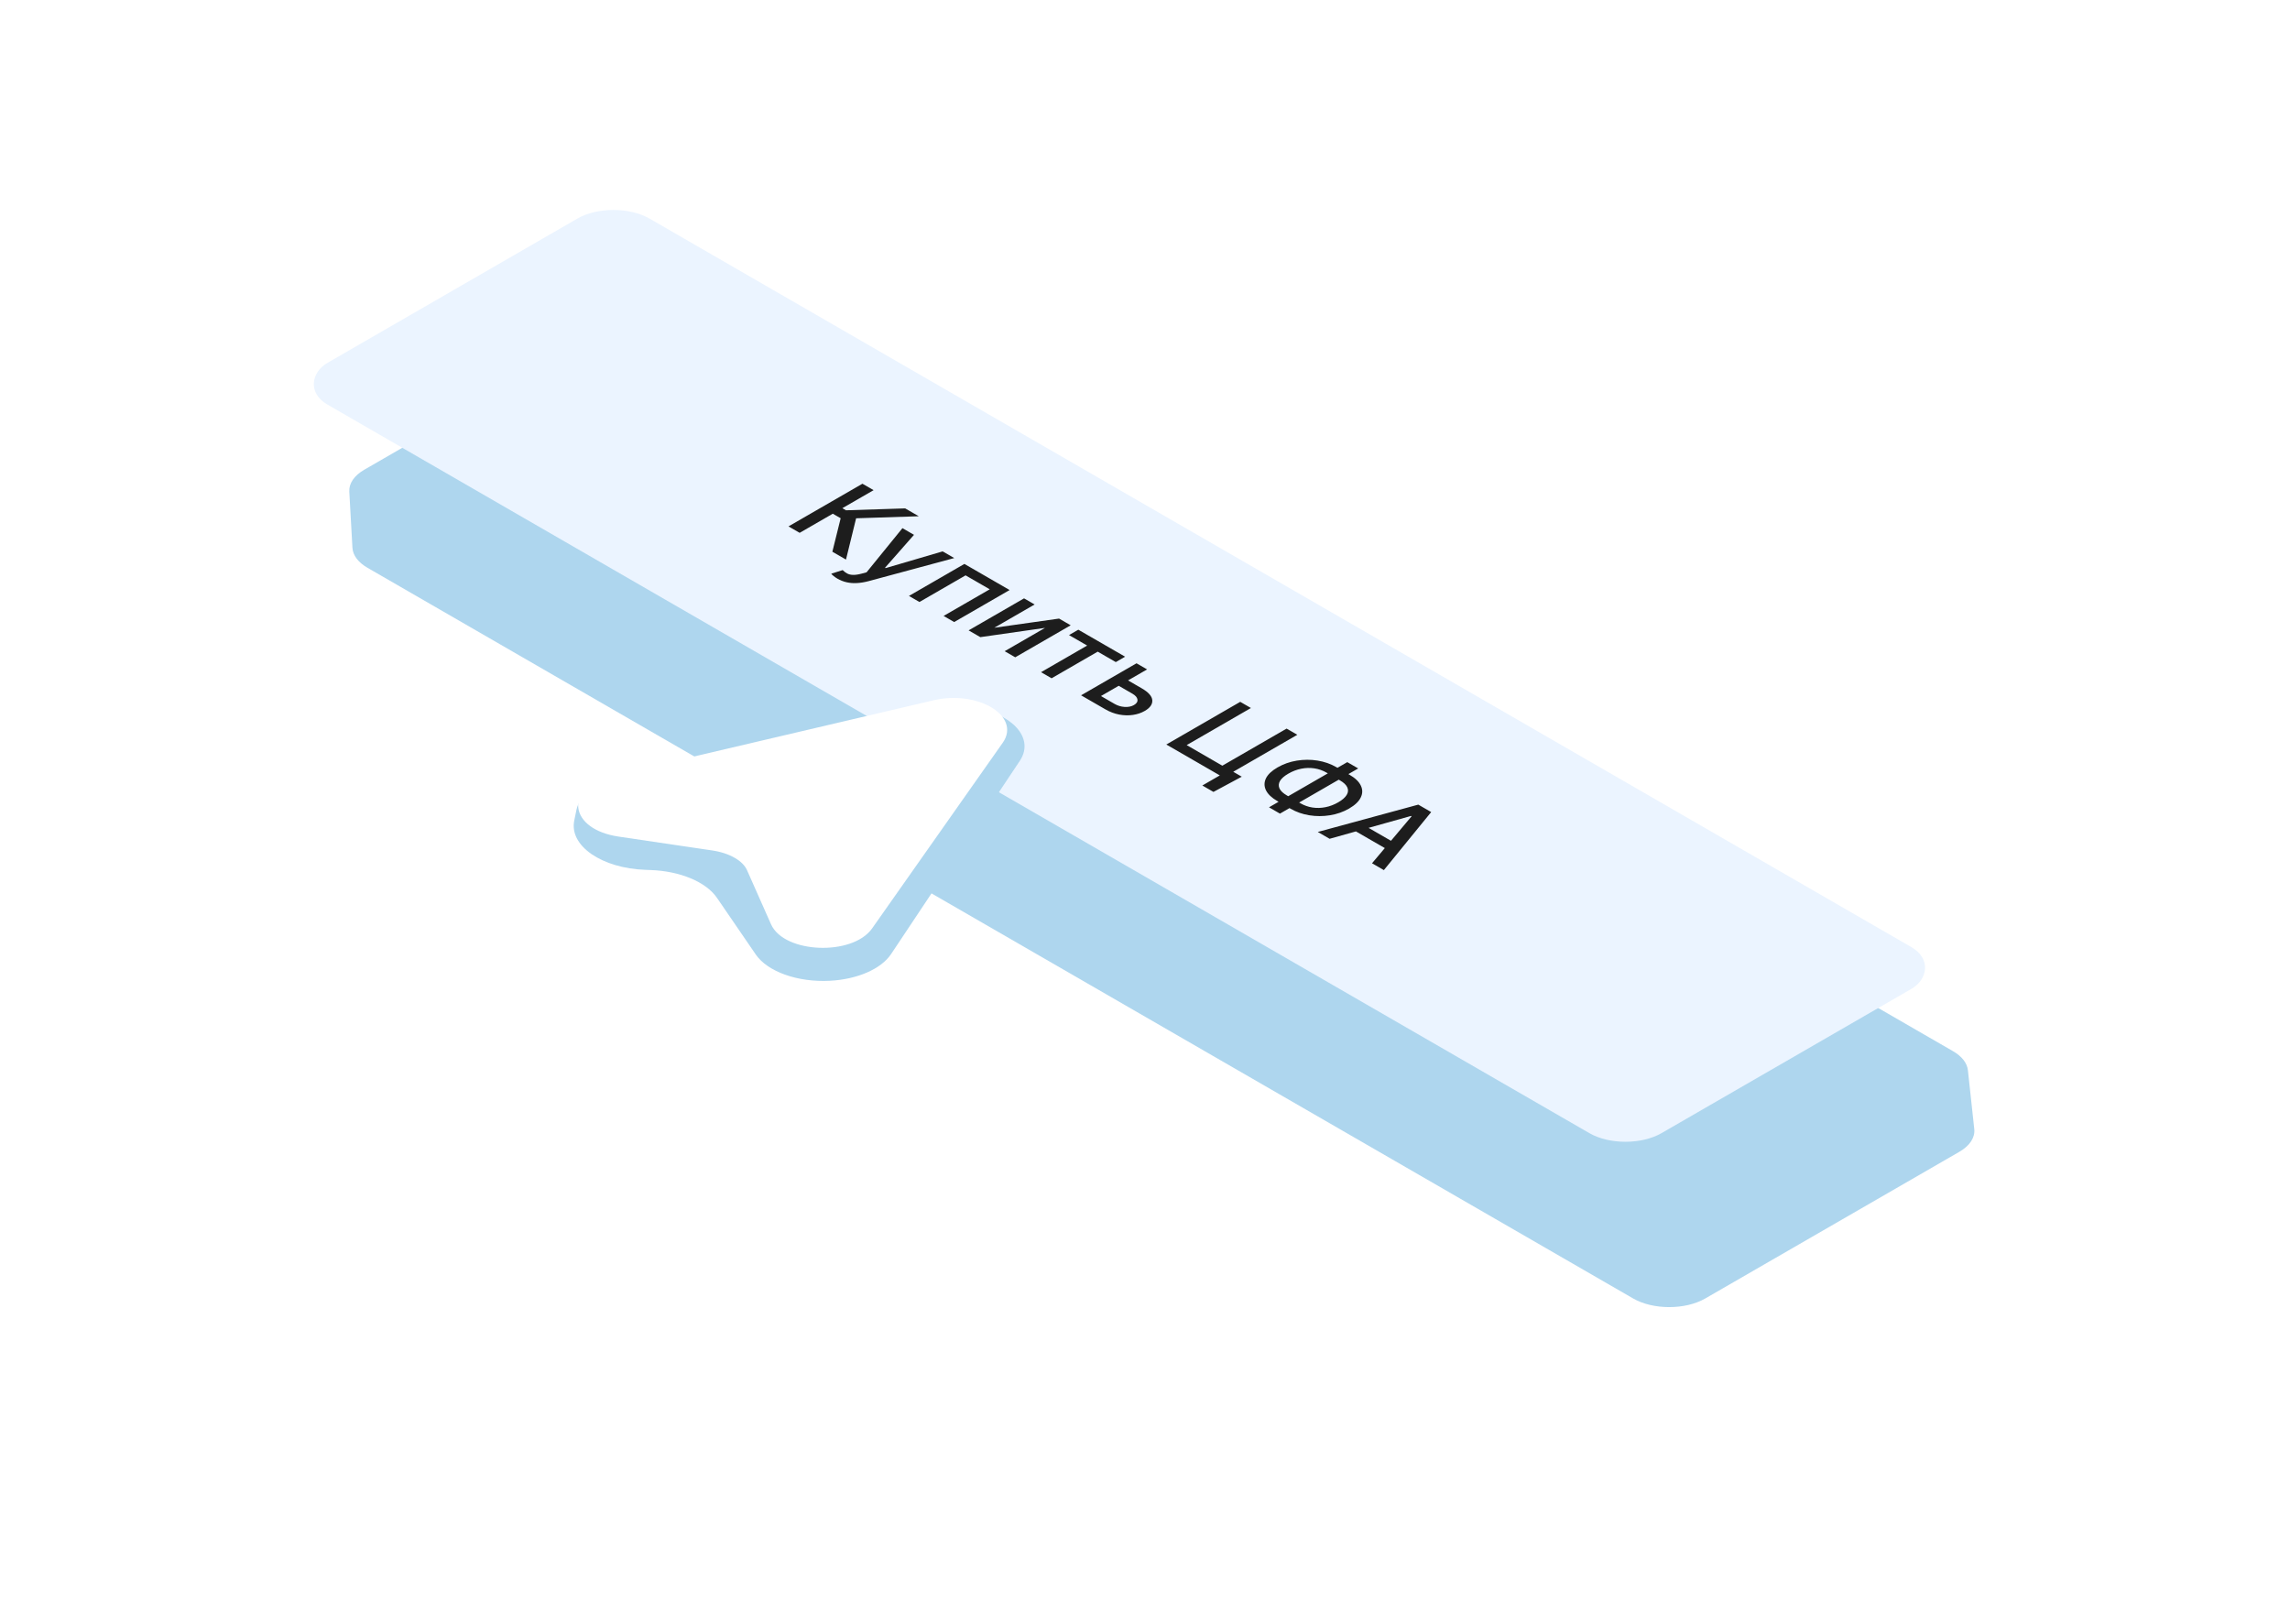
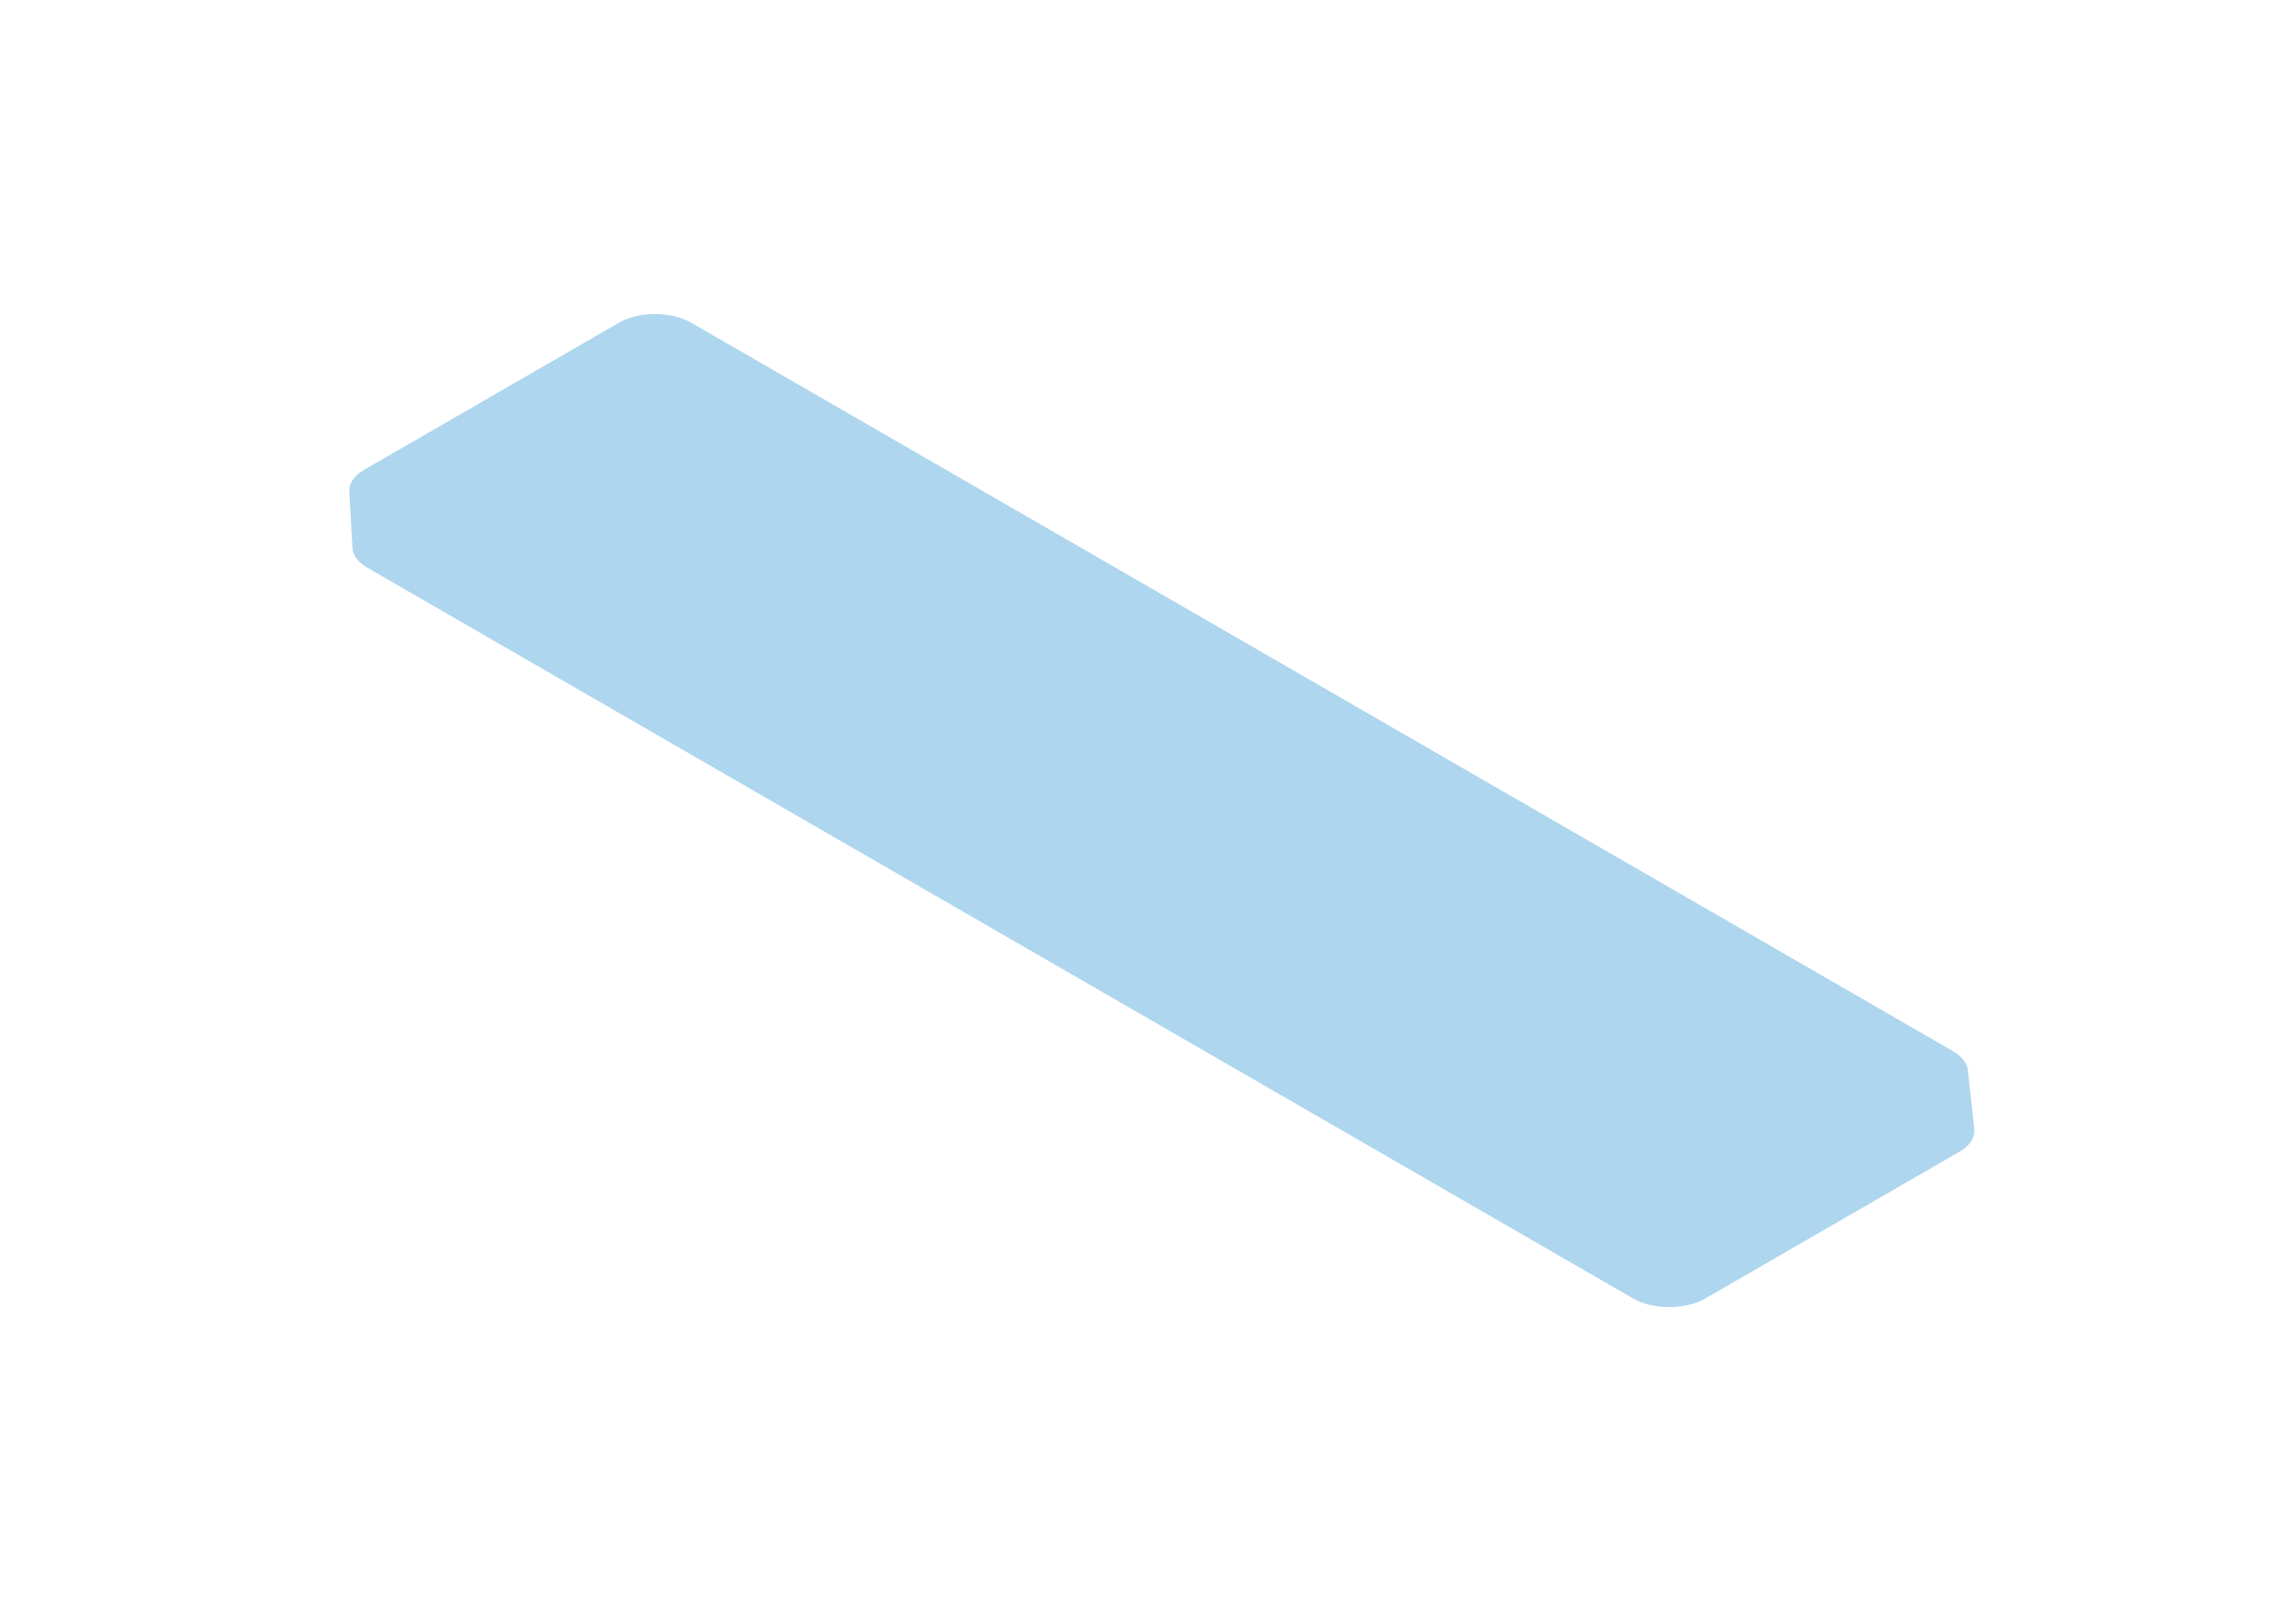
<svg xmlns="http://www.w3.org/2000/svg" width="220" height="156" viewBox="0 0 220 156" fill="none">
  <g filter="url(#filter0_dii_4290_106726)">
    <path d="M29.557 37.225L29.859 42.632C29.899 43.35 30.411 44.033 31.291 44.541L152.897 114.75C154.81 115.855 157.912 115.855 159.825 114.75L184.243 100.653C185.237 100.079 185.756 99.286 185.668 98.476L185.056 92.817C184.981 92.13 184.474 91.481 183.63 90.994L62.398 21C60.484 19.895 57.382 19.895 55.469 21L30.989 35.133C30.032 35.686 29.513 36.443 29.557 37.225Z" fill="#AED6EE" />
  </g>
  <g filter="url(#filter1_ii_4290_106726)">
-     <rect width="148" height="35.733" rx="4" transform="matrix(0.866 0.5 -0.866 0.5 58.933 19)" fill="#EBF4FF" />
-     <path d="M79.965 53.006L80.763 49.79L80.007 49.354L76.823 51.192L75.752 50.573L82.854 46.473L83.926 47.092L80.926 48.823L81.276 49.026L86.96 48.843L88.267 49.598L82.247 49.794L81.273 53.761L79.965 53.006ZM80.449 55.592C80.294 55.502 80.166 55.413 80.064 55.325C79.96 55.239 79.891 55.169 79.856 55.117L80.955 54.771C81.094 54.91 81.241 55.02 81.396 55.101C81.551 55.183 81.737 55.226 81.954 55.231C82.174 55.238 82.445 55.199 82.769 55.113L83.251 54.983L86.698 50.742L87.808 51.383L85.023 54.549L85.079 54.581L90.561 52.973L91.675 53.615L83.442 55.834C83.063 55.935 82.699 55.996 82.35 56.016C81.998 56.038 81.665 56.014 81.351 55.944C81.036 55.875 80.736 55.757 80.449 55.592ZM87.322 57.254L92.649 54.178L96.994 56.687L91.668 59.762L90.651 59.176L95.084 56.617L92.763 55.277L88.332 57.836L87.322 57.254ZM95.523 60.31L101.744 59.429L102.861 60.074L97.534 63.149L96.518 62.563L100.395 60.324L94.181 61.213L93.054 60.563L98.38 57.487L99.397 58.074L95.523 60.31ZM102.7 61.014L103.594 60.498L108.089 63.092L107.194 63.609L105.457 62.606L101.025 65.165L100.012 64.58L104.444 62.021L102.7 61.014ZM108.135 65.233L109.681 66.126C110.333 66.502 110.673 66.886 110.701 67.275C110.729 67.665 110.487 68.007 109.976 68.302C109.643 68.495 109.265 68.622 108.842 68.685C108.419 68.748 107.979 68.736 107.521 68.651C107.065 68.564 106.62 68.395 106.186 68.144L103.859 66.801L109.185 63.725L110.202 64.312L105.77 66.871L107.08 67.628C107.379 67.8 107.701 67.897 108.048 67.918C108.397 67.938 108.693 67.878 108.936 67.738C109.192 67.59 109.306 67.413 109.276 67.209C109.248 67.004 109.085 66.815 108.787 66.643L107.24 65.75L108.135 65.233ZM119.296 74.62L116.577 76.082L115.509 75.465L117.188 74.496L116.688 74.208L117.635 73.661L119.296 74.62ZM112.048 71.529L119.15 67.428L120.177 68.021L114.004 71.585L117.43 73.563L123.603 69.999L124.633 70.594L117.531 74.694L112.048 71.529ZM128.371 73.697L129.651 74.436C130.192 74.748 130.553 75.094 130.733 75.473C130.918 75.852 130.916 76.234 130.726 76.618C130.541 77.003 130.167 77.358 129.602 77.684C129.043 78.007 128.431 78.221 127.768 78.326C127.107 78.433 126.447 78.434 125.788 78.328C125.134 78.223 124.536 78.014 123.995 77.702L122.715 76.963C122.174 76.65 121.81 76.305 121.623 75.928C121.438 75.549 121.436 75.168 121.616 74.786C121.799 74.406 122.171 74.054 122.733 73.729C123.299 73.402 123.916 73.185 124.584 73.077C125.253 72.969 125.915 72.966 126.572 73.071C127.23 73.176 127.83 73.385 128.371 73.697ZM127.445 74.232C127.076 74.018 126.683 73.881 126.266 73.819C125.853 73.757 125.433 73.768 125.008 73.853C124.582 73.939 124.169 74.097 123.77 74.328C123.379 74.553 123.112 74.788 122.968 75.031C122.83 75.274 122.815 75.515 122.923 75.754C123.034 75.991 123.274 76.216 123.641 76.428L124.924 77.169C125.292 77.381 125.68 77.519 126.09 77.582C126.503 77.644 126.919 77.633 127.338 77.549C127.761 77.465 128.169 77.31 128.562 77.083C128.957 76.855 129.228 76.618 129.374 76.374C129.524 76.13 129.545 75.888 129.436 75.649C129.332 75.41 129.096 75.185 128.729 74.973L127.445 74.232ZM130.483 73.827L122.965 78.168L121.914 77.561L129.433 73.221L130.483 73.827ZM127.735 80.586L126.598 79.929L136.256 77.304L137.494 78.019L132.947 83.595L131.81 82.938L135.614 78.423L135.558 78.391L127.735 80.586ZM130.707 79.09L134.397 81.22L133.495 81.741L129.805 79.611L130.707 79.09Z" fill="#1D1D1D" />
-   </g>
+     </g>
  <g filter="url(#filter2_ddii_4290_106726)">
-     <path d="M55.375 77.828L55.168 78.837C54.672 81.259 57.805 83.423 62.021 83.57L62.491 83.587C65.34 83.686 67.831 84.729 68.881 86.262L72.601 91.695C73.74 93.358 76.64 94.389 79.724 94.227C82.372 94.088 84.653 93.093 85.607 91.66L97.981 73.085C98.749 71.932 98.516 70.637 97.354 69.6C95.651 68.081 92.35 67.447 89.412 68.076L60.117 74.348C57.53 74.901 55.699 76.246 55.375 77.828Z" fill="#AED6EE" />
-     <path d="M58.849 74.77L89.753 67.521C93.767 66.58 97.766 68.889 96.135 71.206L83.581 89.049C81.803 91.576 75.469 91.329 74.296 88.686L71.994 83.497C71.55 82.497 70.197 81.716 68.464 81.459L59.477 80.13C54.9 79.453 54.472 75.796 58.849 74.77Z" fill="white" stroke="white" stroke-width="0.5" stroke-linejoin="round" />
-   </g>
+     </g>
  <defs>
    <filter id="filter0_dii_4290_106726" x="3.554" y="0.172" width="216.123" height="155.406" filterUnits="userSpaceOnUse" color-interpolation-filters="sRGB">
      <feFlood flood-opacity="0" result="BackgroundImageFix" />
      <feColorMatrix in="SourceAlpha" type="matrix" values="0 0 0 0 0 0 0 0 0 0 0 0 0 0 0 0 0 0 127 0" result="hardAlpha" />
      <feOffset dx="4" dy="10" />
      <feGaussianBlur stdDeviation="15" />
      <feComposite in2="hardAlpha" operator="out" />
      <feColorMatrix type="matrix" values="0 0 0 0 0 0 0 0 0 0 0 0 0 0 0 0 0 0 0.04 0" />
      <feBlend mode="normal" in2="BackgroundImageFix" result="effect1_dropShadow_4290_106726" />
      <feBlend mode="normal" in="SourceGraphic" in2="effect1_dropShadow_4290_106726" result="shape" />
      <feColorMatrix in="SourceAlpha" type="matrix" values="0 0 0 0 0 0 0 0 0 0 0 0 0 0 0 0 0 0 127 0" result="hardAlpha" />
      <feOffset dx="-1" dy="-1" />
      <feGaussianBlur stdDeviation="1" />
      <feComposite in2="hardAlpha" operator="arithmetic" k2="-1" k3="1" />
      <feColorMatrix type="matrix" values="0 0 0 0 0.82 0 0 0 0 0.851 0 0 0 0 0.902 0 0 0 0.5 0" />
      <feBlend mode="normal" in2="shape" result="effect2_innerShadow_4290_106726" />
      <feColorMatrix in="SourceAlpha" type="matrix" values="0 0 0 0 0 0 0 0 0 0 0 0 0 0 0 0 0 0 127 0" result="hardAlpha" />
      <feOffset dx="1" dy="1" />
      <feGaussianBlur stdDeviation="1" />
      <feComposite in2="hardAlpha" operator="arithmetic" k2="-1" k3="1" />
      <feColorMatrix type="matrix" values="0 0 0 0 1 0 0 0 0 1 0 0 0 0 1 0 0 0 0.3 0" />
      <feBlend mode="normal" in2="effect2_innerShadow_4290_106726" result="effect3_innerShadow_4290_106726" />
    </filter>
    <filter id="filter1_ii_4290_106726" x="26.987" y="18" width="161.118" height="93.867" filterUnits="userSpaceOnUse" color-interpolation-filters="sRGB">
      <feFlood flood-opacity="0" result="BackgroundImageFix" />
      <feBlend mode="normal" in="SourceGraphic" in2="BackgroundImageFix" result="shape" />
      <feColorMatrix in="SourceAlpha" type="matrix" values="0 0 0 0 0 0 0 0 0 0 0 0 0 0 0 0 0 0 127 0" result="hardAlpha" />
      <feOffset dx="-1" dy="-1" />
      <feGaussianBlur stdDeviation="1" />
      <feComposite in2="hardAlpha" operator="arithmetic" k2="-1" k3="1" />
      <feColorMatrix type="matrix" values="0 0 0 0 0.82 0 0 0 0 0.851 0 0 0 0 0.902 0 0 0 0.5 0" />
      <feBlend mode="normal" in2="shape" result="effect1_innerShadow_4290_106726" />
      <feColorMatrix in="SourceAlpha" type="matrix" values="0 0 0 0 0 0 0 0 0 0 0 0 0 0 0 0 0 0 127 0" result="hardAlpha" />
      <feOffset dx="1" dy="1" />
      <feGaussianBlur stdDeviation="1" />
      <feComposite in2="hardAlpha" operator="arithmetic" k2="-1" k3="1" />
      <feColorMatrix type="matrix" values="0 0 0 0 1 0 0 0 0 1 0 0 0 0 1 0 0 0 0.3 0" />
      <feBlend mode="normal" in2="effect1_innerShadow_4290_106726" result="effect2_innerShadow_4290_106726" />
    </filter>
    <filter id="filter2_ddii_4290_106726" x="7.116" y="19.125" width="139.311" height="123.117" filterUnits="userSpaceOnUse" color-interpolation-filters="sRGB">
      <feFlood flood-opacity="0" result="BackgroundImageFix" />
      <feColorMatrix in="SourceAlpha" type="matrix" values="0 0 0 0 0 0 0 0 0 0 0 0 0 0 0 0 0 0 127 0" result="hardAlpha" />
      <feOffset dx="18" dy="-18" />
      <feGaussianBlur stdDeviation="15" />
      <feColorMatrix type="matrix" values="0 0 0 0 0.82 0 0 0 0 0.851 0 0 0 0 0.902 0 0 0 0.2 0" />
      <feBlend mode="normal" in2="BackgroundImageFix" result="effect1_dropShadow_4290_106726" />
      <feColorMatrix in="SourceAlpha" type="matrix" values="0 0 0 0 0 0 0 0 0 0 0 0 0 0 0 0 0 0 127 0" result="hardAlpha" />
      <feOffset dx="-18" dy="18" />
      <feGaussianBlur stdDeviation="15" />
      <feColorMatrix type="matrix" values="0 0 0 0 0.82 0 0 0 0 0.851 0 0 0 0 0.902 0 0 0 0.2 0" />
      <feBlend mode="normal" in2="effect1_dropShadow_4290_106726" result="effect2_dropShadow_4290_106726" />
      <feBlend mode="normal" in="SourceGraphic" in2="effect2_dropShadow_4290_106726" result="shape" />
      <feColorMatrix in="SourceAlpha" type="matrix" values="0 0 0 0 0 0 0 0 0 0 0 0 0 0 0 0 0 0 127 0" result="hardAlpha" />
      <feOffset dx="-1" dy="-1" />
      <feGaussianBlur stdDeviation="1" />
      <feComposite in2="hardAlpha" operator="arithmetic" k2="-1" k3="1" />
      <feColorMatrix type="matrix" values="0 0 0 0 0.82 0 0 0 0 0.851 0 0 0 0 0.902 0 0 0 0.5 0" />
      <feBlend mode="normal" in2="shape" result="effect3_innerShadow_4290_106726" />
      <feColorMatrix in="SourceAlpha" type="matrix" values="0 0 0 0 0 0 0 0 0 0 0 0 0 0 0 0 0 0 127 0" result="hardAlpha" />
      <feOffset dx="1" dy="1" />
      <feGaussianBlur stdDeviation="1" />
      <feComposite in2="hardAlpha" operator="arithmetic" k2="-1" k3="1" />
      <feColorMatrix type="matrix" values="0 0 0 0 1 0 0 0 0 1 0 0 0 0 1 0 0 0 0.3 0" />
      <feBlend mode="normal" in2="effect3_innerShadow_4290_106726" result="effect4_innerShadow_4290_106726" />
    </filter>
  </defs>
</svg>